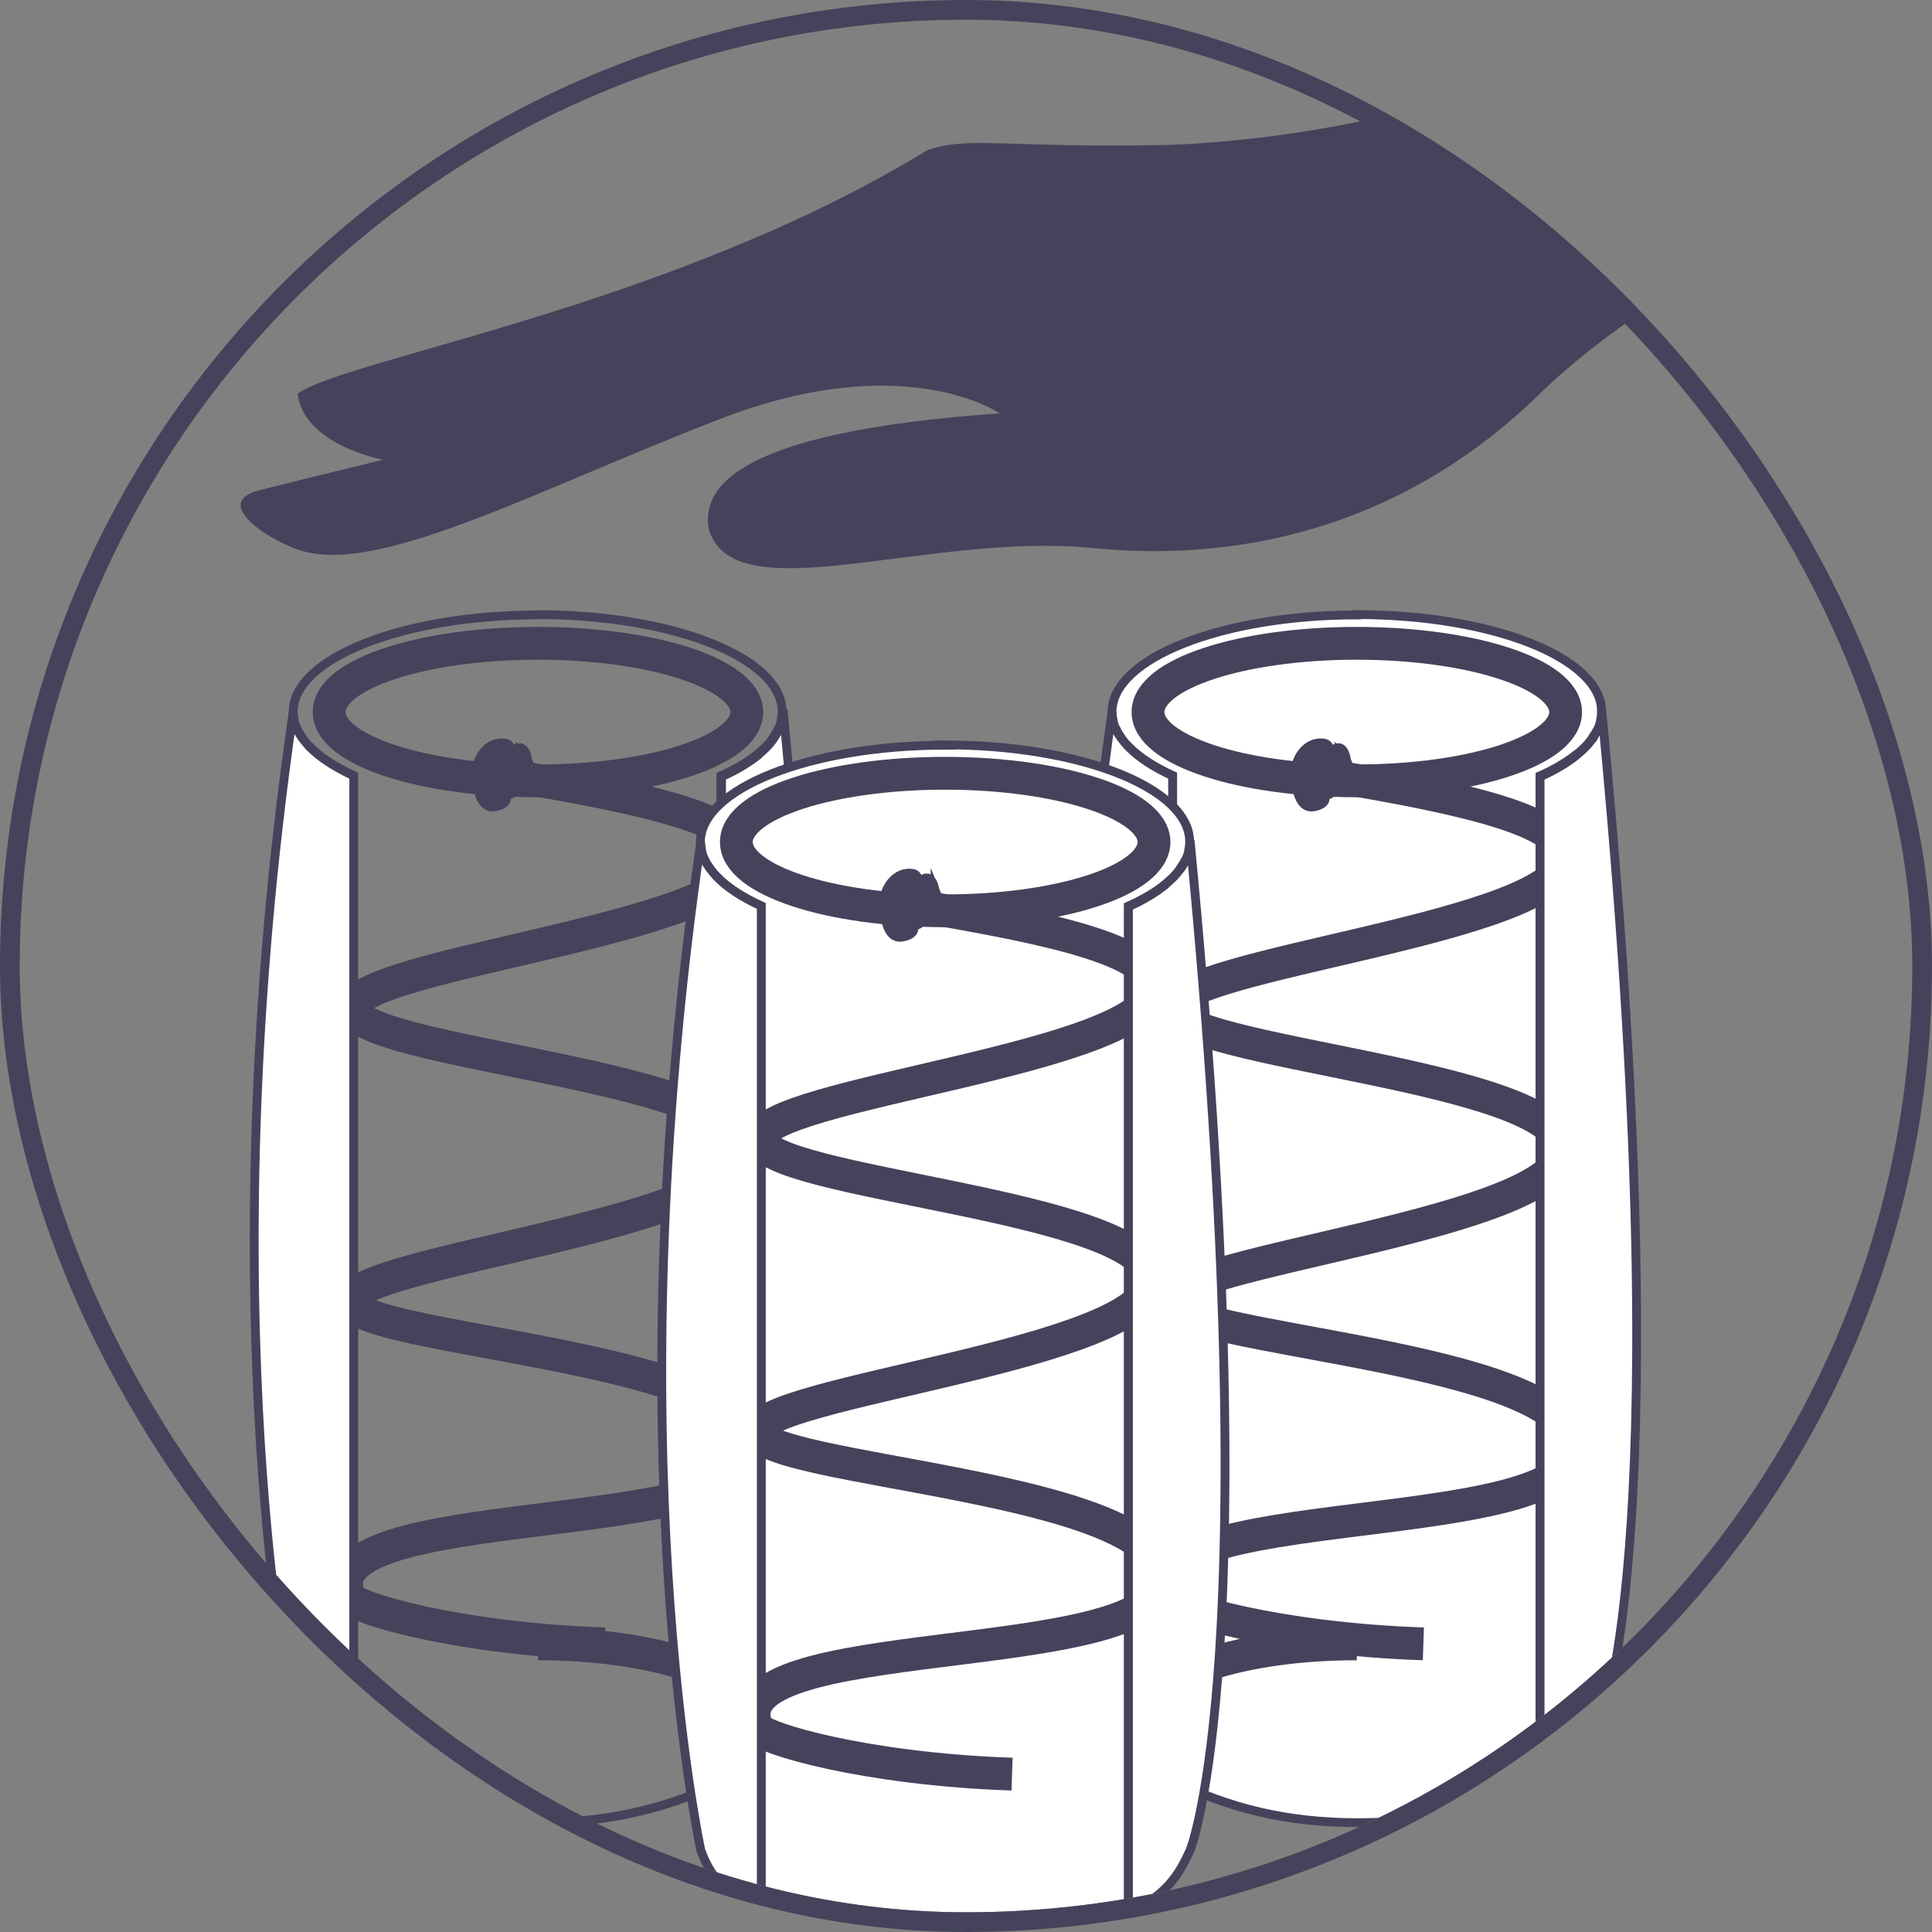
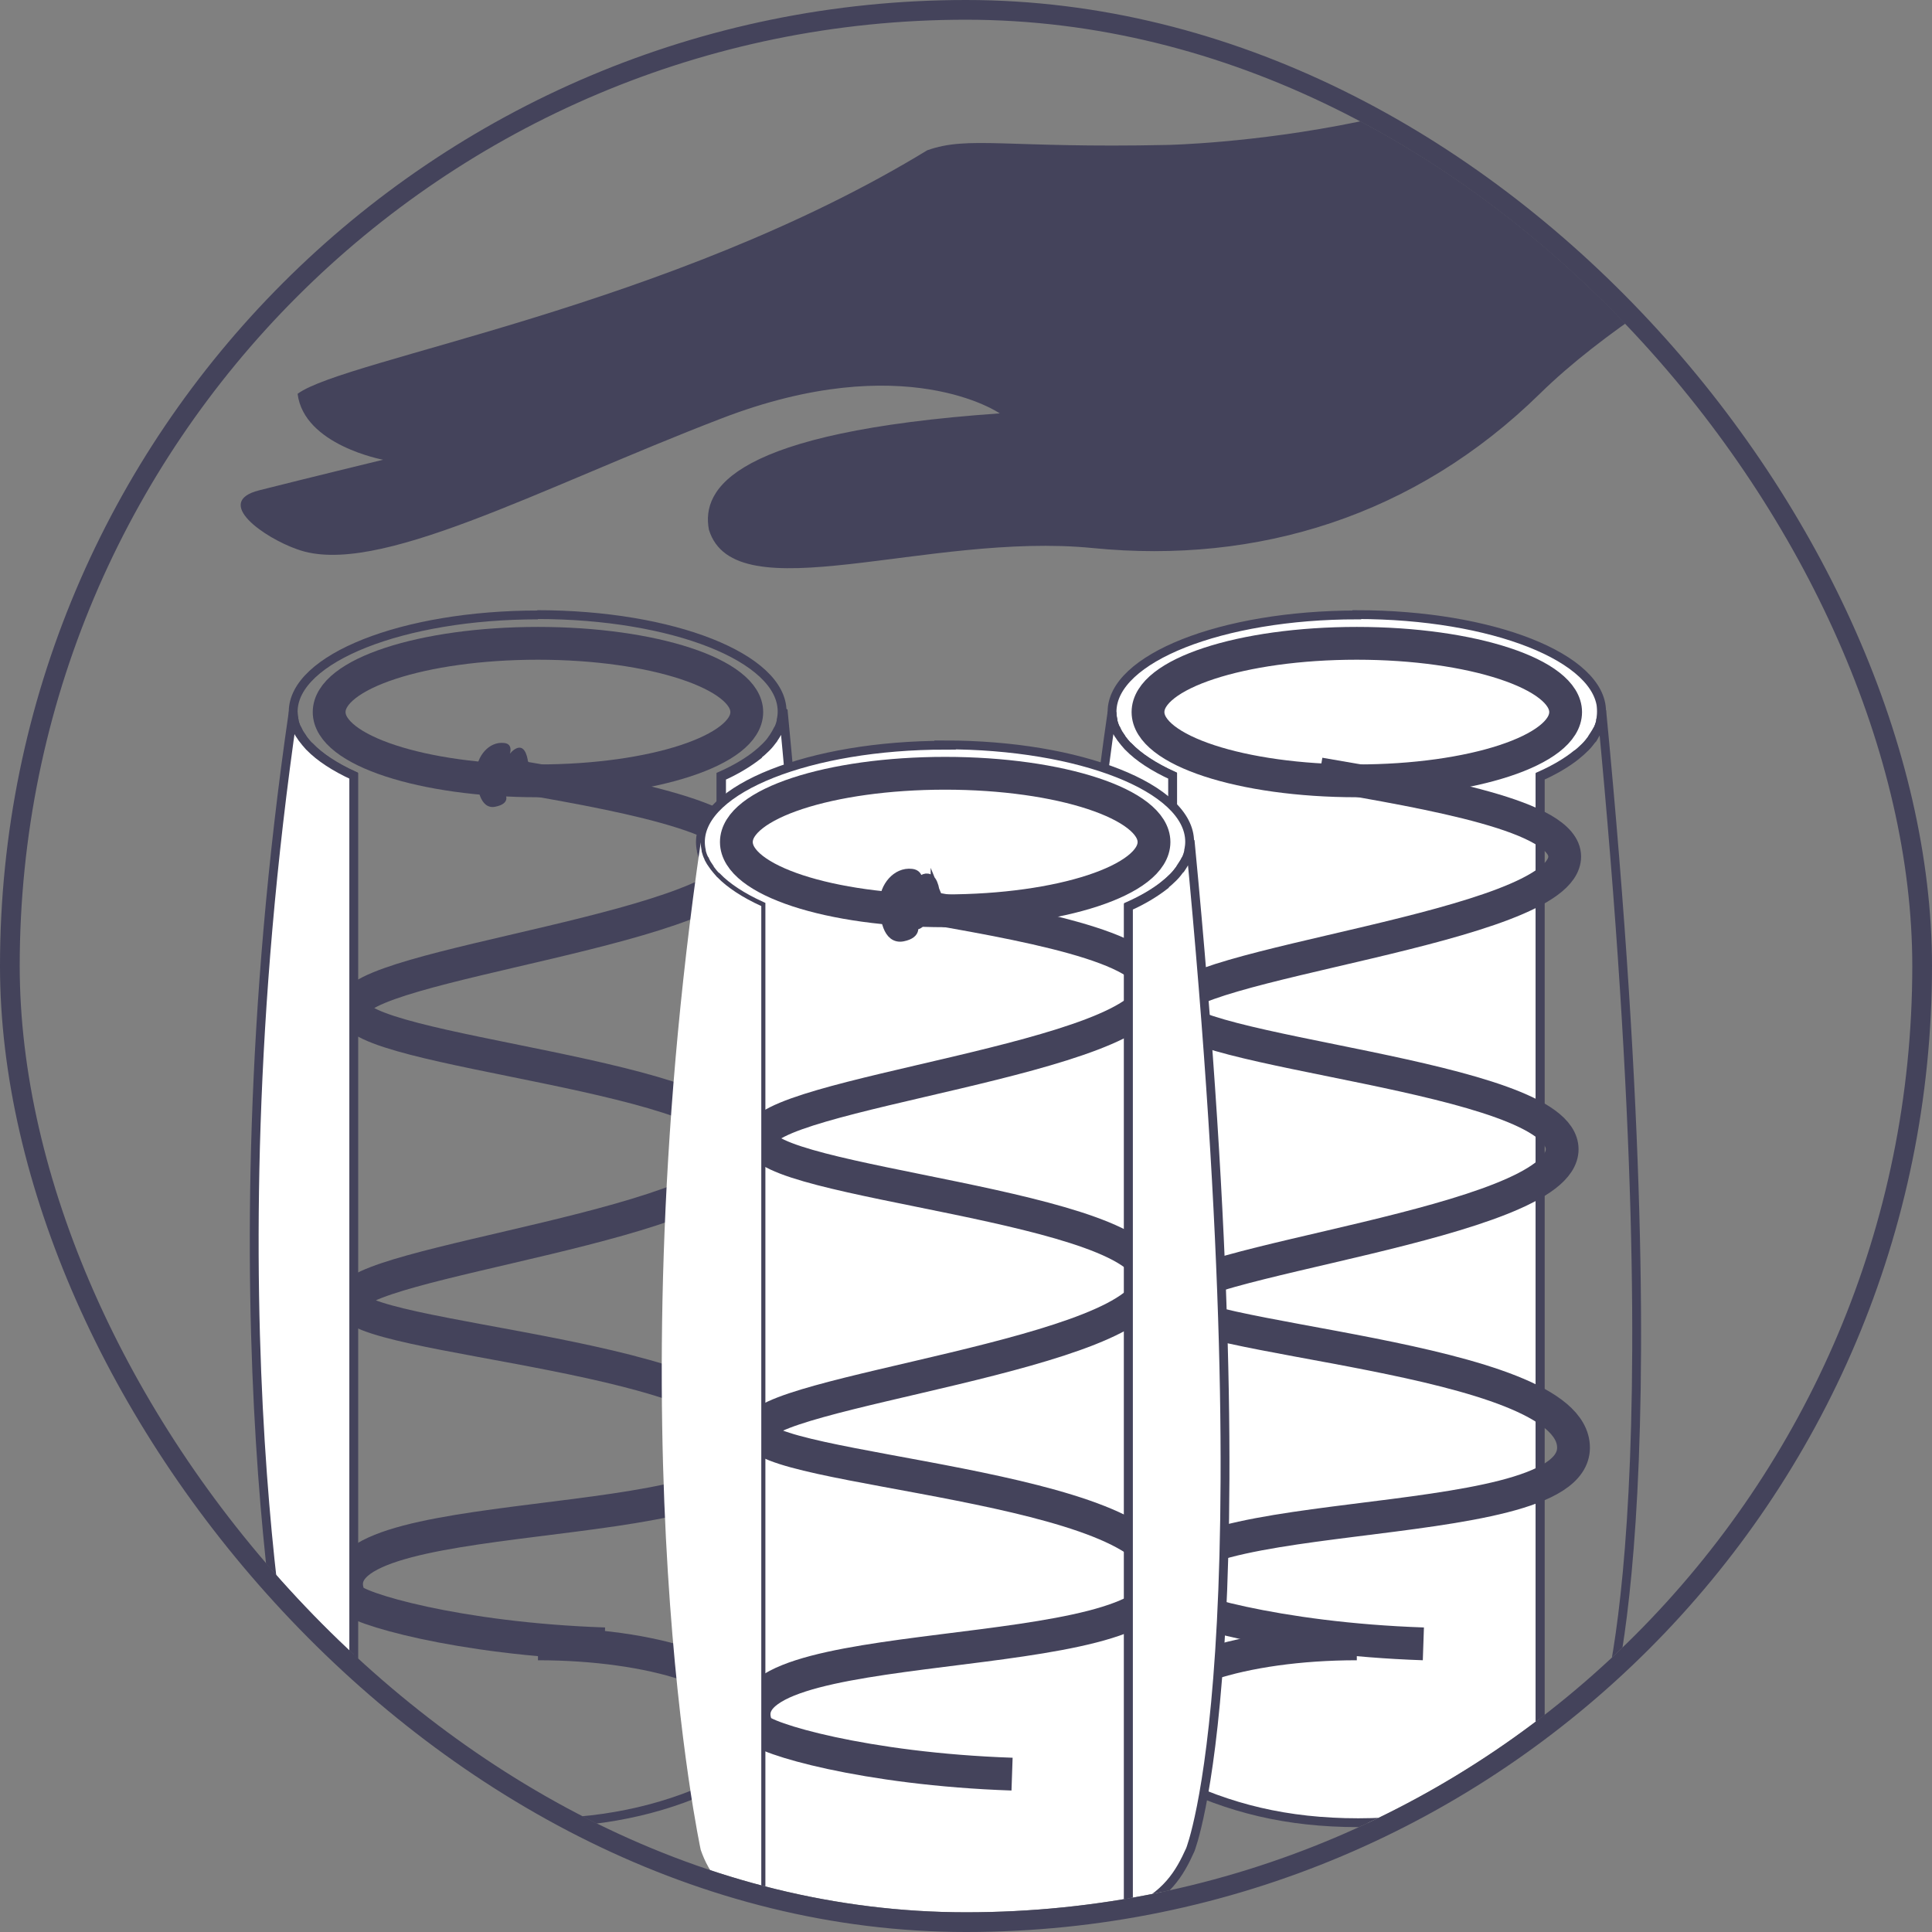
<svg xmlns="http://www.w3.org/2000/svg" width="98" height="98" viewBox="0 0 98 98" fill="none">
  <rect x="0" y="0" width="98" height="98" fill="#808080" stroke="none" />
  <g clip-path="url(#clip0_2_2282)">
    <path d="M27.288 31.192C20.424 31.192 14.872 33.4 14.872 36.104C14.872 36.248 14.888 36.392 14.92 36.536C14.92 36.536 14.92 36.552 14.92 36.568C14.952 36.712 15 36.84 15.064 36.968C15.064 36.968 15.064 37 15.096 37.016C15.16 37.16 15.24 37.288 15.32 37.4C15.32 37.416 15.336 37.432 15.352 37.464C15.448 37.592 15.544 37.72 15.672 37.848C15.672 37.848 15.688 37.864 15.704 37.864C16.232 38.408 16.984 38.904 17.928 39.336V90.312C20.776 91.72 23.704 92.456 27.352 92.456C31 92.456 34.136 91.624 36.568 90.392V39.352C37.288 39.032 37.912 38.664 38.392 38.28C38.552 38.152 38.696 38.024 38.824 37.896C38.824 37.896 38.84 37.88 38.856 37.864C38.984 37.736 39.096 37.608 39.176 37.48C39.176 37.464 39.208 37.448 39.224 37.416C39.304 37.288 39.384 37.16 39.448 37.032C39.448 37.032 39.448 37 39.48 36.984C39.544 36.856 39.592 36.712 39.624 36.568C39.624 36.568 39.624 36.536 39.624 36.52C39.656 36.376 39.672 36.232 39.672 36.088C39.672 33.368 34.12 31.176 27.256 31.176L27.288 31.192Z" stroke="#44435B" stroke-width="0.448" />
    <path d="M30.664 83.384C23.176 83.128 17.992 81.56 17.752 81.048C15.368 76.008 38.28 78.152 38.28 73.432C38.28 68.712 17.784 68.008 17.784 65.992C17.784 63.976 37.704 62.088 37.704 58.296C37.704 54.504 17.912 53.432 17.912 51.144C17.912 48.856 37.832 47.096 37.832 43.448C37.832 41.4 31.208 40.248 25.4 39.256" stroke="#44435B" stroke-width="1.664" />
    <path d="M26.776 38.568C26.552 37.352 25.864 38.232 25.864 38.232C25.864 38.232 26.04 37.736 25.576 37.688C24.792 37.592 24.168 38.392 24.168 39.16C24.168 39.928 24.344 41.08 25.128 40.92C25.912 40.76 25.64 40.312 25.64 40.312C25.64 40.312 26.04 40.424 26.088 39.976C26.088 39.976 26.536 40.584 27.048 39.256L26.76 38.552L26.776 38.568Z" fill="#44435B" />
-     <path d="M26.776 38.568C26.552 37.352 25.864 38.232 25.864 38.232C25.864 38.232 26.04 37.736 25.576 37.688C24.792 37.592 24.168 38.392 24.168 39.16C24.168 39.928 24.344 41.08 25.128 40.92C25.912 40.76 25.64 40.312 25.64 40.312C25.64 40.312 26.04 40.424 26.088 39.976C26.088 39.976 26.536 40.584 27.048 39.256L26.76 38.552L26.776 38.568Z" stroke="#44435B" stroke-width="0.448" stroke-miterlimit="10" />
    <path d="M27.288 83.384C33.128 83.384 37.88 84.952 37.88 86.872M37.88 36.12C37.88 38.056 33.128 39.608 27.288 39.608C21.448 39.608 16.696 38.056 16.696 36.12C16.696 34.184 21.432 32.632 27.288 32.632C33.144 32.632 37.88 34.2 37.88 36.12Z" stroke="#44435B" stroke-width="1.664" />
    <path d="M15.704 37.88C15.704 37.88 15.688 37.88 15.672 37.848C15.56 37.72 15.448 37.592 15.352 37.464C15.352 37.448 15.336 37.432 15.32 37.416C15.224 37.288 15.144 37.16 15.08 37.032C15.08 37.032 15.064 37 15.064 36.984C15 36.856 14.952 36.712 14.92 36.584C14.92 36.584 14.92 36.568 14.92 36.552C14.888 36.392 14.872 36.264 14.872 36.12C10.424 66.68 14.872 87.224 14.872 87.224C15.288 88.424 16.024 89.464 17.944 90.328V39.352C17 38.92 16.232 38.424 15.704 37.88Z" fill="white" />
    <path d="M15.704 37.88C15.704 37.88 15.688 37.88 15.672 37.848C15.56 37.72 15.448 37.592 15.352 37.464C15.352 37.448 15.336 37.432 15.32 37.416C15.224 37.288 15.144 37.16 15.08 37.032C15.08 37.032 15.064 37 15.064 36.984C15 36.856 14.952 36.712 14.92 36.584C14.92 36.584 14.92 36.568 14.92 36.552C14.888 36.392 14.872 36.264 14.872 36.12C10.424 66.68 14.872 87.224 14.872 87.224C15.288 88.424 16.024 89.464 17.944 90.328V39.352C17 38.92 16.232 38.424 15.704 37.88Z" stroke="#44435B" stroke-width="0.448" />
    <path d="M39.704 36.12C39.704 36.264 39.704 36.408 39.656 36.552C39.656 36.552 39.656 36.584 39.656 36.6C39.624 36.728 39.576 36.872 39.512 37.016C39.512 37.016 39.512 37.048 39.48 37.064C39.416 37.192 39.336 37.32 39.24 37.464C39.24 37.48 39.224 37.496 39.208 37.512C39.112 37.64 39.016 37.768 38.888 37.896C38.888 37.896 38.872 37.912 38.856 37.928C38.728 38.056 38.584 38.184 38.424 38.312C38.424 38.312 38.424 38.312 38.424 38.328C37.928 38.712 37.32 39.08 36.6 39.4V90.424C38.552 89.56 39.192 88.44 39.736 87.24C39.736 87.24 43.704 77.384 39.736 36.136" fill="white" />
    <path d="M39.704 36.12C39.704 36.264 39.704 36.408 39.656 36.552C39.656 36.552 39.656 36.584 39.656 36.6C39.624 36.728 39.576 36.872 39.512 37.016C39.512 37.016 39.512 37.048 39.48 37.064C39.416 37.192 39.336 37.32 39.24 37.464C39.24 37.48 39.224 37.496 39.208 37.512C39.112 37.64 39.016 37.768 38.888 37.896C38.888 37.896 38.872 37.912 38.856 37.928C38.728 38.056 38.584 38.184 38.424 38.312C38.424 38.312 38.424 38.312 38.424 38.328C37.928 38.712 37.32 39.08 36.6 39.4V90.424C38.552 89.56 39.192 88.44 39.736 87.24C39.736 87.24 43.704 77.384 39.736 36.136L39.704 36.12Z" stroke="#44435B" stroke-width="0.448" />
    <path d="M68.824 31.192C61.96 31.192 56.408 33.4 56.408 36.104C56.408 36.248 56.424 36.392 56.456 36.536C56.456 36.536 56.456 36.552 56.456 36.568C56.488 36.712 56.536 36.84 56.6 36.968C56.6 36.968 56.6 37 56.632 37.016C56.696 37.16 56.776 37.288 56.856 37.4C56.856 37.416 56.872 37.432 56.888 37.464C56.984 37.592 57.08 37.72 57.208 37.848C57.208 37.848 57.224 37.864 57.24 37.864C57.768 38.408 58.536 38.904 59.48 39.336V90.312C62.328 91.72 65.256 92.456 68.904 92.456C72.552 92.456 75.688 91.624 78.12 90.392V39.352C78.84 39.032 79.464 38.664 79.944 38.28C79.944 38.28 79.944 38.28 79.96 38.28C80.12 38.152 80.264 38.024 80.392 37.896C80.392 37.896 80.408 37.88 80.424 37.864C80.552 37.736 80.648 37.608 80.744 37.48C80.76 37.464 80.776 37.448 80.776 37.416C80.856 37.288 80.952 37.16 81.016 37.032C81.016 37.032 81.032 37 81.048 36.984C81.112 36.856 81.16 36.712 81.192 36.568C81.192 36.568 81.192 36.536 81.192 36.52C81.224 36.376 81.24 36.232 81.24 36.088C81.24 33.368 75.688 31.176 68.824 31.176" fill="white" />
    <path d="M68.824 31.192C61.96 31.192 56.408 33.4 56.408 36.104C56.408 36.248 56.424 36.392 56.456 36.536C56.456 36.536 56.456 36.552 56.456 36.568C56.488 36.712 56.536 36.84 56.6 36.968C56.6 36.968 56.6 37 56.632 37.016C56.696 37.16 56.776 37.288 56.856 37.4C56.856 37.416 56.872 37.432 56.888 37.464C56.984 37.592 57.08 37.72 57.208 37.848C57.208 37.848 57.224 37.864 57.24 37.864C57.768 38.408 58.536 38.904 59.48 39.336V90.312C62.328 91.72 65.256 92.456 68.904 92.456C72.552 92.456 75.688 91.624 78.12 90.392V39.352C78.84 39.032 79.464 38.664 79.944 38.28C79.944 38.28 79.944 38.28 79.96 38.28C80.12 38.152 80.264 38.024 80.392 37.896C80.392 37.896 80.408 37.88 80.424 37.864C80.552 37.736 80.648 37.608 80.744 37.48C80.76 37.464 80.776 37.448 80.776 37.416C80.856 37.288 80.952 37.16 81.016 37.032C81.016 37.032 81.032 37 81.048 36.984C81.112 36.856 81.16 36.712 81.192 36.568C81.192 36.568 81.192 36.536 81.192 36.52C81.224 36.376 81.24 36.232 81.24 36.088C81.24 33.368 75.688 31.176 68.824 31.176V31.192Z" stroke="#44435B" stroke-width="0.448" />
    <path d="M72.2 83.384C64.712 83.128 59.528 81.56 59.288 81.048C56.904 76.008 79.816 78.152 79.816 73.432C79.816 68.712 59.32 68.008 59.32 65.992C59.32 63.976 79.24 62.088 79.24 58.296C79.24 54.504 59.448 53.432 59.448 51.144C59.448 48.856 79.368 47.096 79.368 43.448C79.368 41.4 72.744 40.248 66.936 39.256" stroke="#44435B" stroke-width="1.664" />
-     <path d="M68.312 38.568C68.088 37.352 67.4 38.232 67.4 38.232C67.4 38.232 67.576 37.736 67.112 37.688C66.328 37.592 65.704 38.392 65.704 39.16C65.704 39.928 65.88 41.08 66.664 40.92C67.448 40.76 67.176 40.312 67.176 40.312C67.176 40.312 67.576 40.424 67.624 39.976C67.624 39.976 68.072 40.584 68.584 39.256L68.296 38.552L68.312 38.568Z" fill="#44435B" />
-     <path d="M68.312 38.568C68.088 37.352 67.4 38.232 67.4 38.232C67.4 38.232 67.576 37.736 67.112 37.688C66.328 37.592 65.704 38.392 65.704 39.16C65.704 39.928 65.88 41.08 66.664 40.92C67.448 40.76 67.176 40.312 67.176 40.312C67.176 40.312 67.576 40.424 67.624 39.976C67.624 39.976 68.072 40.584 68.584 39.256L68.296 38.552L68.312 38.568Z" stroke="#44435B" stroke-width="0.448" stroke-miterlimit="10" />
    <path d="M58.232 86.872C58.232 84.952 62.984 83.384 68.824 83.384M79.416 36.12C79.416 38.056 74.664 39.608 68.824 39.608C62.984 39.608 58.232 38.056 58.232 36.12C58.232 34.184 62.968 32.632 68.824 32.632C74.68 32.632 79.416 34.2 79.416 36.12Z" stroke="#44435B" stroke-width="1.664" />
    <path d="M57.24 37.88C57.24 37.88 57.224 37.88 57.208 37.848C57.096 37.72 56.984 37.592 56.888 37.464C56.888 37.448 56.872 37.432 56.856 37.416C56.76 37.288 56.68 37.16 56.616 37.032C56.616 37.032 56.6 37 56.6 36.984C56.536 36.856 56.488 36.712 56.456 36.584C56.456 36.584 56.456 36.568 56.456 36.552C56.424 36.392 56.408 36.264 56.408 36.12C51.96 66.68 56.408 87.224 56.408 87.224C56.824 88.424 57.56 89.464 59.48 90.328V39.352C58.536 38.92 57.768 38.424 57.24 37.88Z" fill="white" />
    <path d="M57.24 37.88C57.24 37.88 57.224 37.88 57.208 37.848C57.096 37.72 56.984 37.592 56.888 37.464C56.888 37.448 56.872 37.432 56.856 37.416C56.76 37.288 56.68 37.16 56.616 37.032C56.616 37.032 56.6 37 56.6 36.984C56.536 36.856 56.488 36.712 56.456 36.584C56.456 36.584 56.456 36.568 56.456 36.552C56.424 36.392 56.408 36.264 56.408 36.12C51.96 66.68 56.408 87.224 56.408 87.224C56.824 88.424 57.56 89.464 59.48 90.328V39.352C58.536 38.92 57.768 38.424 57.24 37.88Z" stroke="#44435B" stroke-width="0.448" />
-     <path d="M81.24 36.12C81.24 36.264 81.24 36.408 81.192 36.552C81.192 36.552 81.192 36.584 81.192 36.6C81.16 36.728 81.112 36.872 81.048 37.016C81.048 37.016 81.048 37.048 81.016 37.064C80.952 37.192 80.872 37.32 80.792 37.464C80.792 37.48 80.76 37.496 80.744 37.512C80.648 37.64 80.552 37.768 80.424 37.896C80.424 37.896 80.392 37.912 80.392 37.928C80.264 38.056 80.12 38.184 79.96 38.312C79.96 38.312 79.96 38.312 79.944 38.328C79.464 38.712 78.84 39.08 78.12 39.4V90.424C80.072 89.56 80.712 88.44 81.256 87.24C81.256 87.24 85.224 77.384 81.256 36.136" fill="white" />
    <path d="M81.24 36.12C81.24 36.264 81.24 36.408 81.192 36.552C81.192 36.552 81.192 36.584 81.192 36.6C81.16 36.728 81.112 36.872 81.048 37.016C81.048 37.016 81.048 37.048 81.016 37.064C80.952 37.192 80.872 37.32 80.792 37.464C80.792 37.48 80.76 37.496 80.744 37.512C80.648 37.64 80.552 37.768 80.424 37.896C80.424 37.896 80.392 37.912 80.392 37.928C80.264 38.056 80.12 38.184 79.96 38.312C79.96 38.312 79.96 38.312 79.944 38.328C79.464 38.712 78.84 39.08 78.12 39.4V90.424C80.072 89.56 80.712 88.44 81.256 87.24C81.256 87.24 85.224 77.384 81.256 36.136L81.24 36.12Z" stroke="#44435B" stroke-width="0.448" />
    <path d="M47.944 37.8C41.08 37.8 35.528 40.008 35.528 42.712C35.528 42.856 35.544 43 35.576 43.144C35.576 43.144 35.576 43.16 35.576 43.176C35.608 43.32 35.656 43.448 35.72 43.576C35.72 43.576 35.72 43.608 35.752 43.624C35.816 43.768 35.896 43.896 35.976 44.008C35.976 44.024 36.008 44.04 36.008 44.072C36.104 44.2 36.2 44.328 36.328 44.456C36.328 44.456 36.344 44.472 36.36 44.472C36.888 45.016 37.656 45.512 38.6 45.944V96.92C41.448 98.328 44.376 99.064 48.024 99.064C51.672 99.064 54.808 98.232 57.24 97V45.96C57.96 45.64 58.584 45.272 59.064 44.888C59.224 44.76 59.368 44.632 59.496 44.504C59.496 44.504 59.512 44.488 59.528 44.472C59.656 44.344 59.752 44.216 59.848 44.088C59.848 44.072 59.88 44.056 59.88 44.024C59.96 43.896 60.056 43.768 60.12 43.64C60.12 43.64 60.12 43.608 60.152 43.592C60.216 43.464 60.264 43.32 60.296 43.176C60.296 43.176 60.296 43.144 60.296 43.128C60.328 42.984 60.344 42.84 60.344 42.696C60.344 39.976 54.792 37.784 47.928 37.784" fill="white" />
    <path d="M47.944 37.8C41.08 37.8 35.528 40.008 35.528 42.712C35.528 42.856 35.544 43 35.576 43.144C35.576 43.144 35.576 43.16 35.576 43.176C35.608 43.32 35.656 43.448 35.72 43.576C35.72 43.576 35.72 43.608 35.752 43.624C35.816 43.768 35.896 43.896 35.976 44.008C35.976 44.024 36.008 44.04 36.008 44.072C36.104 44.2 36.2 44.328 36.328 44.456C36.328 44.456 36.344 44.472 36.36 44.472C36.888 45.016 37.656 45.512 38.6 45.944V96.92C41.448 98.328 44.376 99.064 48.024 99.064C51.672 99.064 54.808 98.232 57.24 97V45.96C57.96 45.64 58.584 45.272 59.064 44.888C59.224 44.76 59.368 44.632 59.496 44.504C59.496 44.504 59.512 44.488 59.528 44.472C59.656 44.344 59.752 44.216 59.848 44.088C59.848 44.072 59.88 44.056 59.88 44.024C59.96 43.896 60.056 43.768 60.12 43.64C60.12 43.64 60.12 43.608 60.152 43.592C60.216 43.464 60.264 43.32 60.296 43.176C60.296 43.176 60.296 43.144 60.296 43.128C60.328 42.984 60.344 42.84 60.344 42.696C60.344 39.976 54.792 37.784 47.928 37.784L47.944 37.8Z" stroke="#44435B" stroke-width="0.448" />
    <path d="M51.336 89.992C43.848 89.736 38.664 88.168 38.424 87.656C36.04 82.616 58.936 84.76 58.936 80.04C58.936 75.32 38.44 74.616 38.44 72.6C38.44 70.584 58.36 68.696 58.36 64.904C58.36 61.112 38.568 60.056 38.568 57.752C38.568 55.448 58.488 53.704 58.488 50.056C58.488 48.008 51.864 46.856 46.056 45.864" stroke="#44435B" stroke-width="1.664" />
    <path d="M47.432 45.176C47.208 43.96 46.536 44.84 46.536 44.84C46.536 44.84 46.696 44.344 46.248 44.296C45.464 44.2 44.84 45 44.84 45.768C44.84 46.536 45 47.688 45.8 47.528C46.584 47.368 46.312 46.92 46.312 46.92C46.312 46.92 46.712 47.032 46.76 46.584C46.76 46.584 47.208 47.192 47.72 45.864L47.432 45.16V45.176Z" fill="#44435B" />
    <path d="M47.432 45.176C47.208 43.96 46.536 44.84 46.536 44.84C46.536 44.84 46.696 44.344 46.248 44.296C45.464 44.2 44.84 45 44.84 45.768C44.84 46.536 45 47.688 45.8 47.528C46.584 47.368 46.312 46.92 46.312 46.92C46.312 46.92 46.712 47.032 46.76 46.584C46.76 46.584 47.208 47.192 47.72 45.864L47.432 45.16V45.176Z" stroke="#44435B" stroke-width="0.448" stroke-miterlimit="10" />
    <path d="M58.536 42.712C58.536 44.648 53.784 46.2 47.944 46.2C42.104 46.2 37.352 44.648 37.352 42.712C37.352 40.776 42.104 39.224 47.944 39.224C53.784 39.224 58.536 40.792 58.536 42.712Z" stroke="#44435B" stroke-width="1.664" />
    <path d="M36.376 44.488C36.376 44.488 36.36 44.488 36.344 44.456C36.232 44.328 36.12 44.2 36.024 44.072C36.024 44.056 36.008 44.04 35.992 44.024C35.896 43.896 35.816 43.768 35.752 43.64C35.752 43.64 35.736 43.608 35.736 43.592C35.672 43.464 35.624 43.32 35.592 43.192C35.592 43.192 35.592 43.176 35.592 43.16C35.56 43 35.544 42.872 35.544 42.728C31.096 73.288 35.544 93.832 35.544 93.832C35.96 95.032 36.696 96.072 38.616 96.936V45.96C37.672 45.528 36.904 45.032 36.376 44.488Z" fill="white" />
-     <path d="M36.376 44.488C36.376 44.488 36.36 44.488 36.344 44.456C36.232 44.328 36.12 44.2 36.024 44.072C36.024 44.056 36.008 44.04 35.992 44.024C35.896 43.896 35.816 43.768 35.752 43.64C35.752 43.64 35.736 43.608 35.736 43.592C35.672 43.464 35.624 43.32 35.592 43.192C35.592 43.192 35.592 43.176 35.592 43.16C35.56 43 35.544 42.872 35.544 42.728C31.096 73.288 35.544 93.832 35.544 93.832C35.96 95.032 36.696 96.072 38.616 96.936V45.96C37.672 45.528 36.904 45.032 36.376 44.488Z" stroke="#44435B" stroke-width="0.448" />
    <path d="M60.36 42.712C60.36 42.856 60.36 43 60.312 43.144C60.312 43.16 60.312 43.176 60.312 43.192C60.28 43.32 60.232 43.464 60.168 43.608C60.168 43.608 60.168 43.64 60.136 43.656C60.072 43.784 59.992 43.912 59.896 44.056C59.896 44.072 59.88 44.088 59.848 44.104C59.752 44.232 59.656 44.36 59.528 44.488C59.528 44.488 59.512 44.504 59.496 44.52C59.368 44.648 59.224 44.776 59.064 44.904C59.064 44.904 59.064 44.904 59.064 44.92C58.568 45.304 57.96 45.672 57.24 45.992V97.016C59.192 96.152 59.832 95.032 60.376 93.832C60.376 93.832 64.344 83.976 60.376 42.728" fill="white" />
    <path d="M60.36 42.712C60.36 42.856 60.36 43 60.312 43.144C60.312 43.16 60.312 43.176 60.312 43.192C60.28 43.32 60.232 43.464 60.168 43.608C60.168 43.608 60.168 43.64 60.136 43.656C60.072 43.784 59.992 43.912 59.896 44.056C59.896 44.072 59.88 44.088 59.848 44.104C59.752 44.232 59.656 44.36 59.528 44.488C59.528 44.488 59.512 44.504 59.496 44.52C59.368 44.648 59.224 44.776 59.064 44.904C59.064 44.904 59.064 44.904 59.064 44.92C58.568 45.304 57.96 45.672 57.24 45.992V97.016C59.192 96.152 59.832 95.032 60.376 93.832C60.376 93.832 64.344 83.976 60.376 42.728L60.36 42.712Z" stroke="#44435B" stroke-width="0.448" />
    <path d="M78.104 19.976C71.784 26.168 63.8 28.632 55.432 27.8C47.064 26.968 37.272 31.128 35.96 26.872C35.56 24.776 37.208 21.912 50.712 20.968C50.712 20.968 45.912 17.64 36.6 21.224C27.272 24.808 19.048 29.32 15.08 27.864C13.416 27.288 10.792 25.464 13.144 24.872C15.48 24.28 19.432 23.32 19.432 23.32C19.432 23.32 15.416 22.584 15.096 19.976C17.48 18.2 33.976 15.592 47.032 7.624C49.144 6.872 51.064 7.528 59.208 7.352C59.208 7.352 76.664 7.032 84.232 -1.064C88.888 0.536 97 8.264 97 8.264C97 8.264 84.408 13.784 78.104 19.976Z" fill="#44435B" />
  </g>
  <rect x="0.5" y="0.5" width="97" height="97" rx="48.5" stroke="#44435B" />
  <defs>
    <clipPath id="clip0_2_2282">
      <rect x="1" y="1" width="96" height="96" rx="48" fill="white" />
    </clipPath>
  </defs>
</svg>